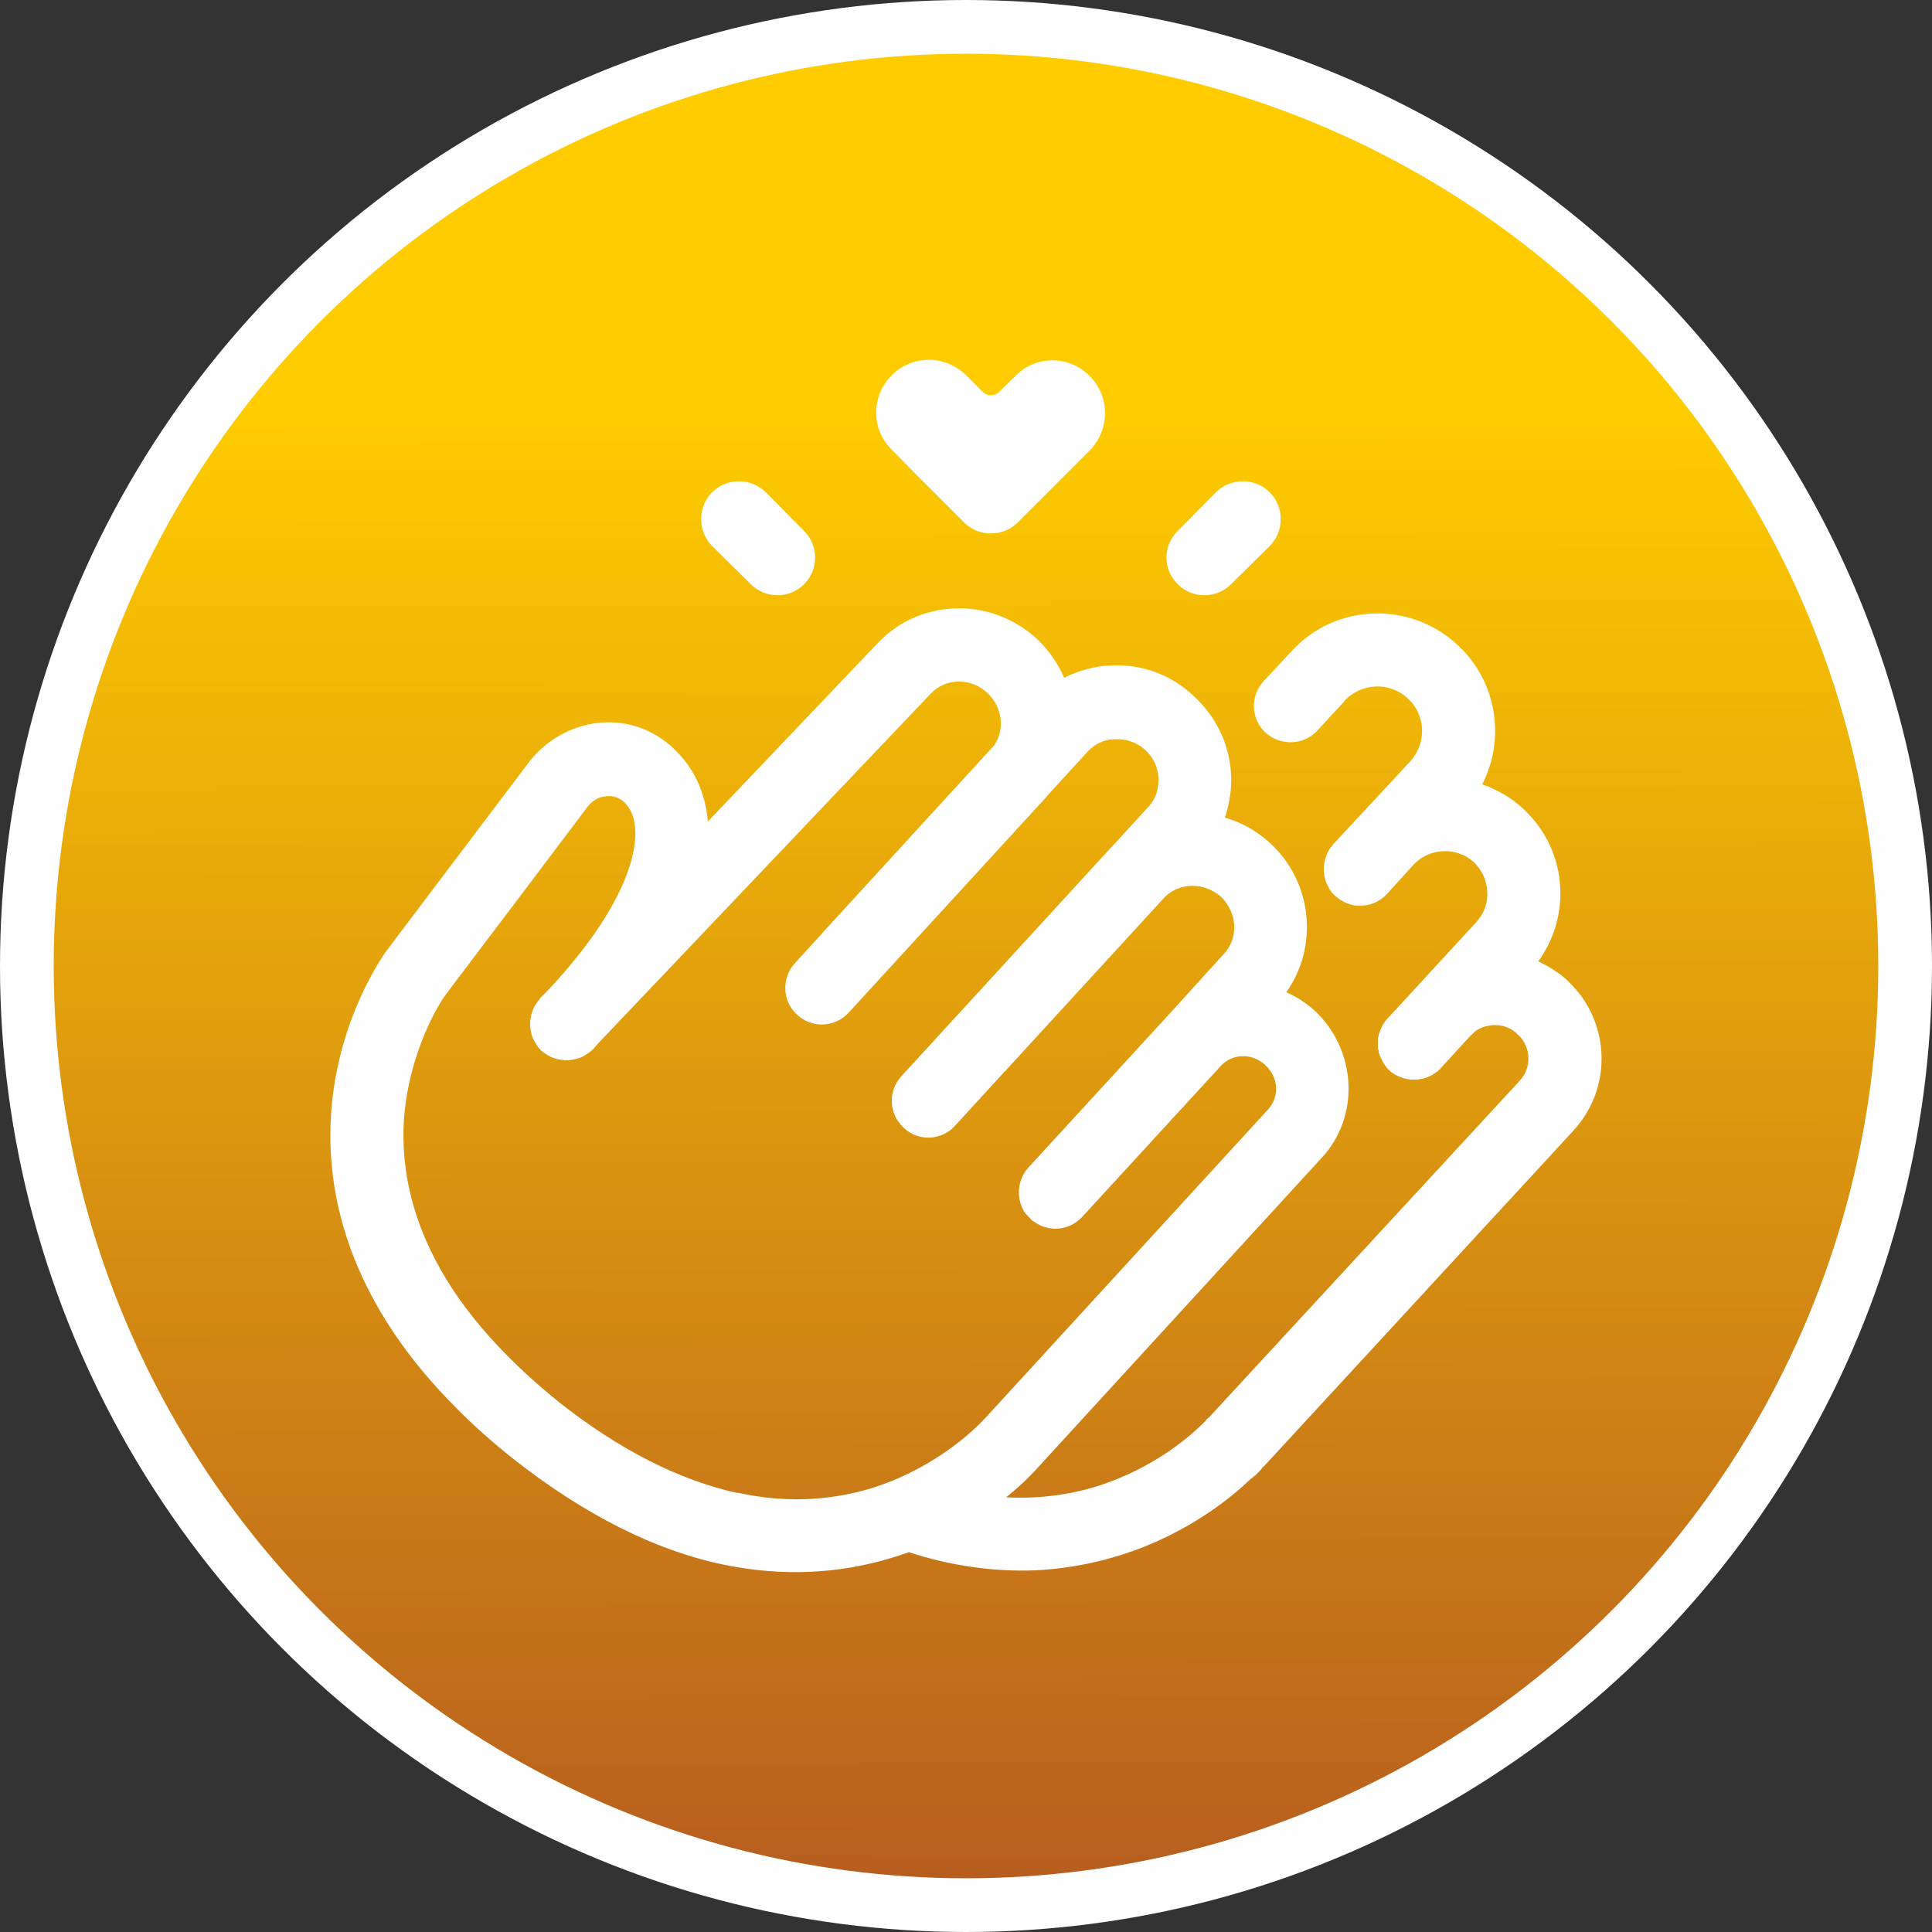
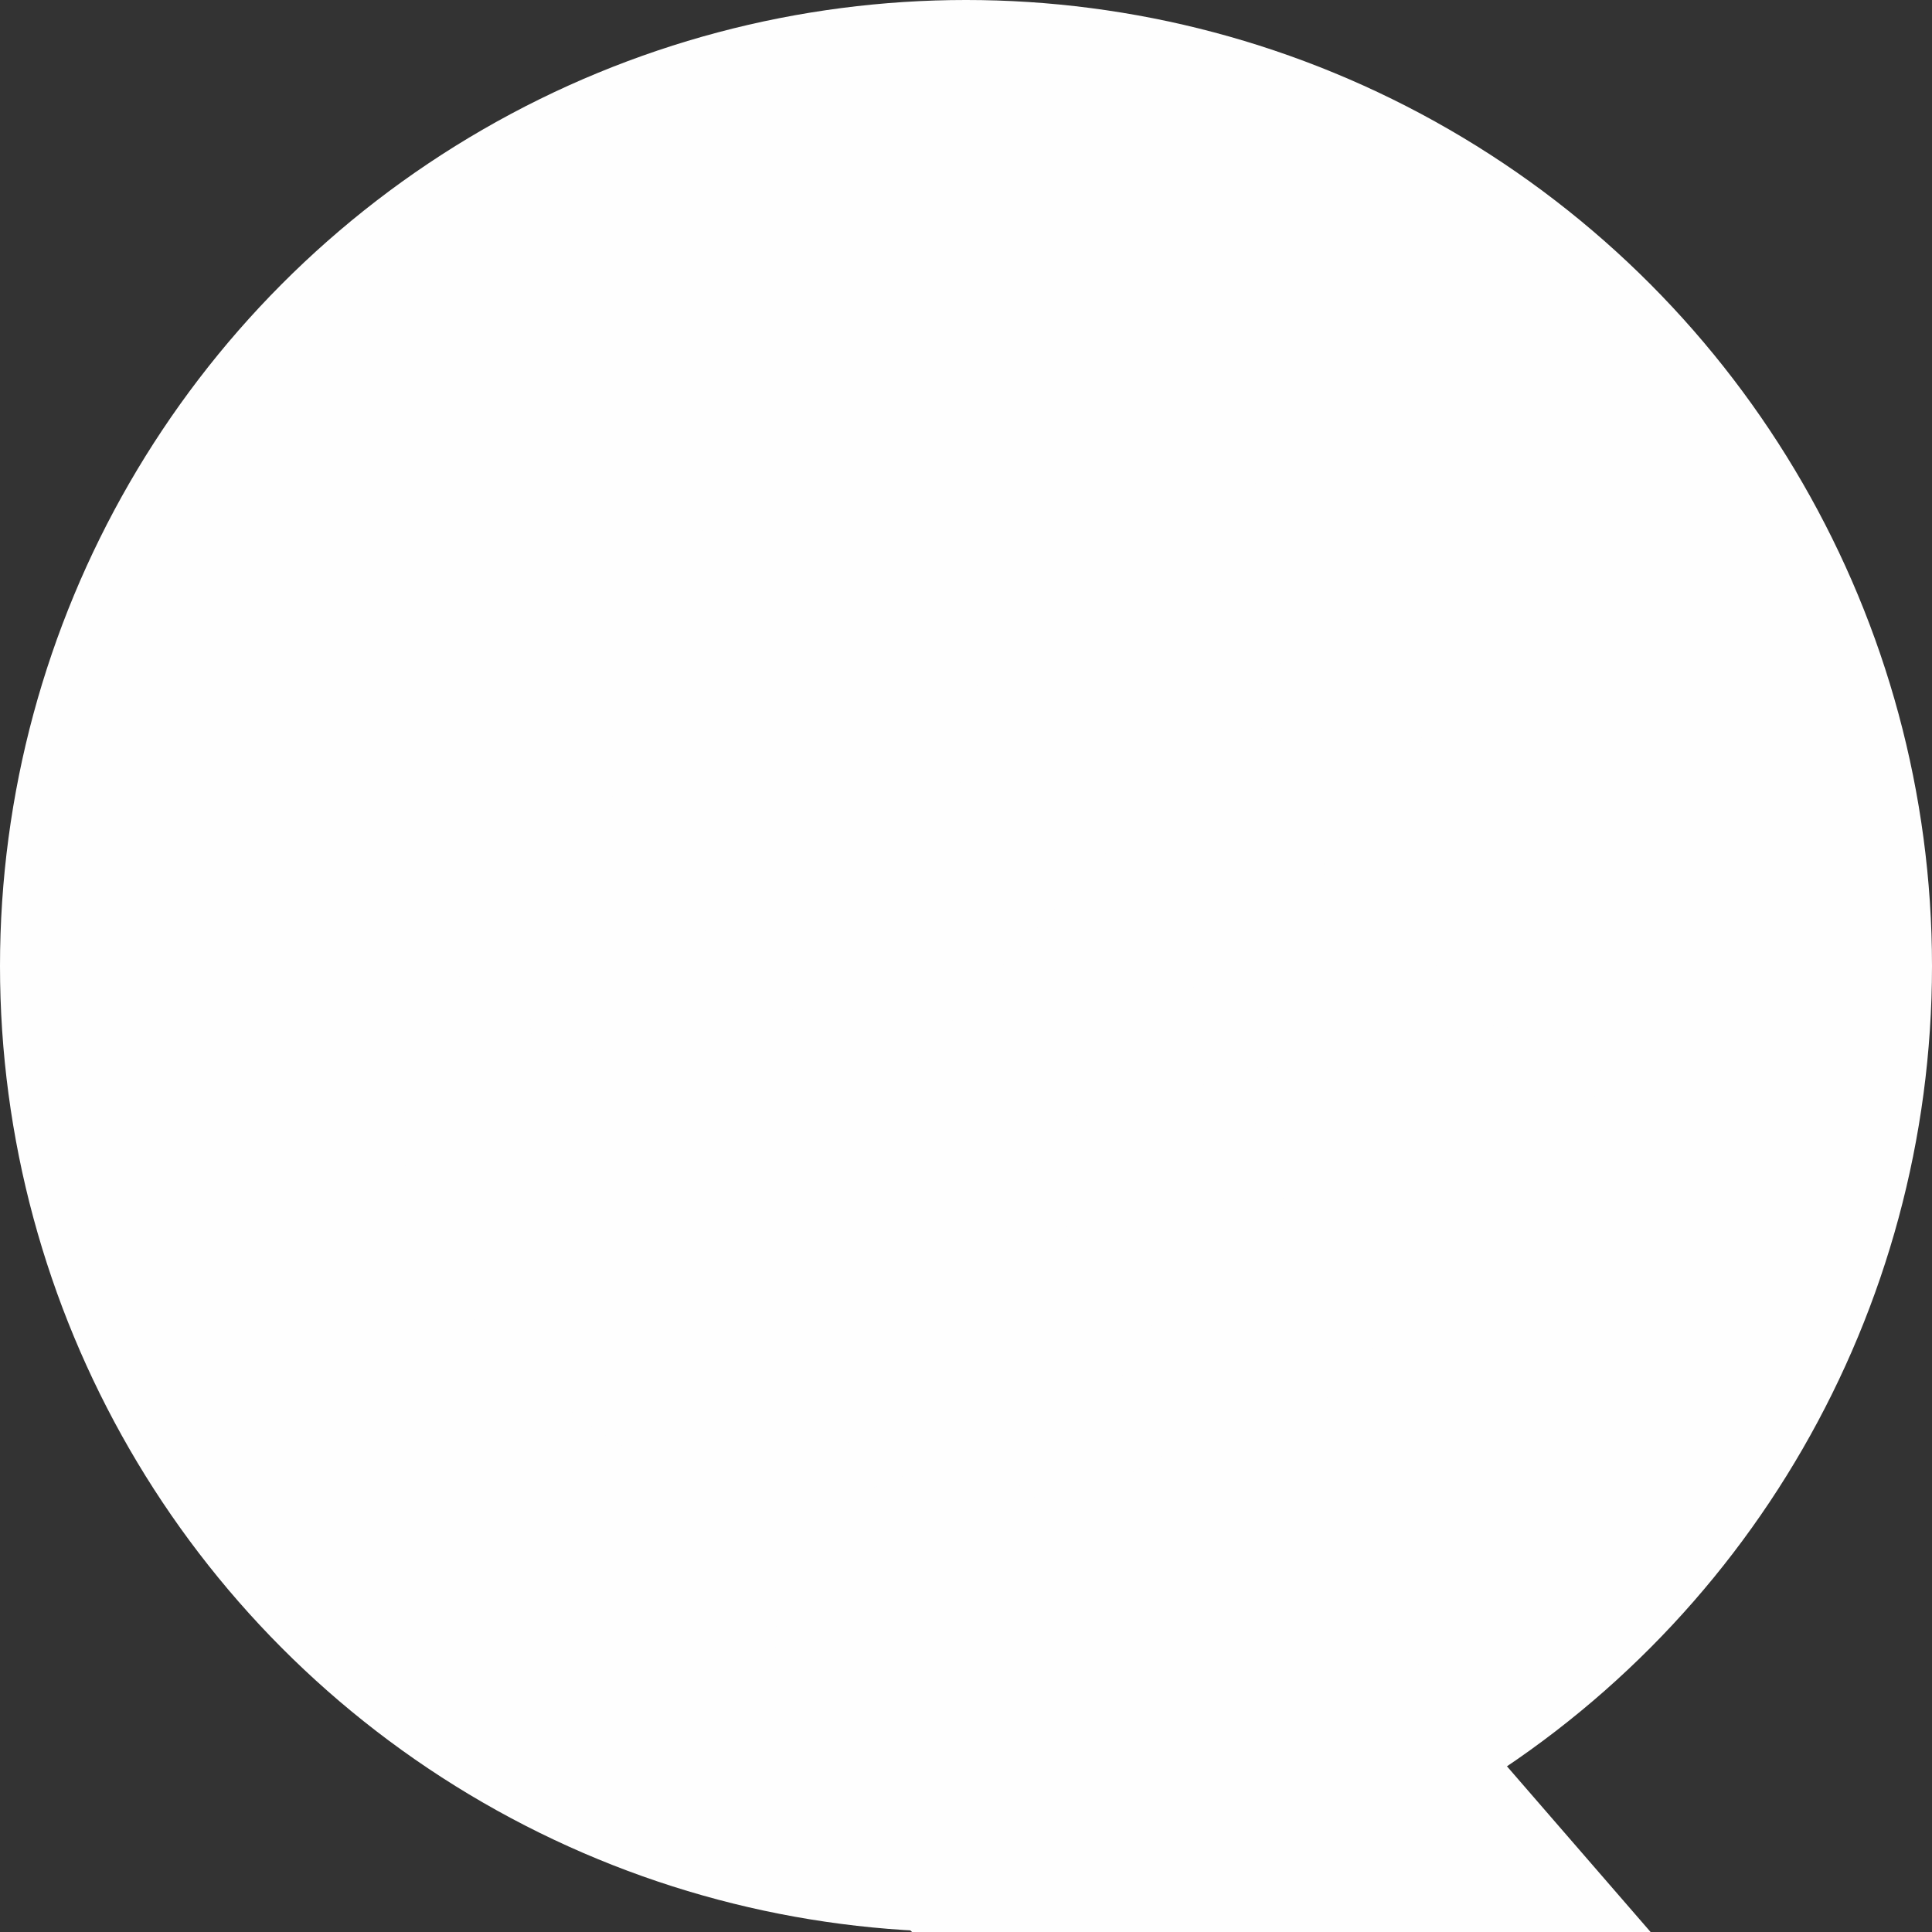
<svg xmlns="http://www.w3.org/2000/svg" xml:space="preserve" width="50px" height="50px" version="1.1" style="shape-rendering:geometricPrecision; text-rendering:geometricPrecision; image-rendering:optimizeQuality; fill-rule:evenodd; clip-rule:evenodd" viewBox="0 0 50 50">
  <rect x="0" y="0" width="50" height="50" fill="#333333" stroke="none" />
  <defs>
    <style type="text/css">
   
    .fil0 {fill:#FEFEFE}
    .fil2 {fill:#FEFEFE;fill-rule:nonzero}
    .fil1 {fill:url(#id0)}
   
  </style>
    <linearGradient id="id0" gradientUnits="userSpaceOnUse" x1="25" y1="48.61" x2="24.92" y2="-1.39">
      <stop offset="0" style="stop-opacity:1; stop-color:#B75E1F" />
      <stop offset="0.761" style="stop-opacity:1; stop-color:#FECC00" />
      <stop offset="1" style="stop-opacity:1; stop-color:#FECC00" />
    </linearGradient>
  </defs>
  <g id="Ebene_x0020_1">
    <circle class="fil0" cx="25" cy="25" r="25" />
-     <circle class="fil1" cx="25" cy="25" r="23.61" />
    <g id="_1825320507376">
-       <path class="fil2" d="M28.2 11.66l-1.86 1.86c-0.38,0.38 -1.01,0.38 -1.39,0l-1.23 -1.23 -0.64 -0.65c-0.54,-0.53 -0.54,-1.39 0,-1.93l0 0c0.53,-0.53 1.38,-0.53 1.92,0l0.42 0.42c0.12,0.13 0.33,0.13 0.45,0l0.41 -0.4c0.52,-0.54 1.39,-0.54 1.92,0l0 0c0.53,0.53 0.53,1.39 0,1.93l0 0z" />
      <path class="fil2" d="M32.86 14.13l-1 0.99c-0.38,0.38 -1,0.38 -1.38,0l0 0c-0.39,-0.38 -0.39,-1 0,-1.38l0.99 -1c0.38,-0.38 1.01,-0.38 1.39,0l0 0c0.38,0.38 0.38,1.01 0,1.39z" />
      <path class="fil2" d="M18.43 14.13l1 0.99c0.38,0.38 1,0.38 1.38,0l0 0c0.38,-0.38 0.38,-1 0,-1.38l-0.99 -1c-0.39,-0.38 -1.01,-0.38 -1.39,0l0 0c-0.38,0.38 -0.38,1.01 0,1.39z" />
-       <path class="fil2" d="M19.09 38.64c-1.5,-0.33 -3.05,-1.11 -4.62,-2.35 -1.56,-1.26 -2.69,-2.58 -3.34,-3.96 -0.51,-1.07 -0.74,-2.18 -0.68,-3.3 0.12,-1.88 1.01,-3.2 1.08,-3.28 0.09,-0.13 1.04,-1.37 3.69,-4.89 0.12,-0.14 0.27,-0.24 0.46,-0.25 0.09,-0.02 0.28,-0.01 0.44,0.12 0.2,0.17 0.3,0.41 0.32,0.74 0.03,0.5 -0.14,1.89 -2.25,4.15l-0.22 0.22c0,0.02 -0.01,0.02 -0.01,0.03 -0.01,0.01 -0.01,0.01 -0.02,0.02 0,0 -0.01,0.01 -0.01,0.01 -0.01,0.01 -0.01,0.02 -0.02,0.02 0,0.01 0,0.01 -0.01,0.02 0,0.01 -0.01,0.01 -0.01,0.02 -0.01,0 -0.01,0.01 -0.01,0.02 -0.01,0 -0.01,0.01 -0.02,0.02 0,0 -0.01,0.01 -0.01,0.01 0,0.01 -0.01,0.02 -0.01,0.02 0,0.01 -0.01,0.02 -0.01,0.02 -0.01,0.01 -0.01,0.02 -0.01,0.02 -0.01,0.01 -0.01,0.02 -0.01,0.02 -0.01,0.01 -0.01,0.02 -0.01,0.02 0,0.01 -0.01,0.02 -0.01,0.02 0,0.01 -0.01,0.03 -0.01,0.03 0,0.01 0,0.02 -0.01,0.03 0,0 0,0.01 0,0.02 -0.01,0 -0.01,0.01 -0.01,0.02 0,0 0,0.01 -0.01,0.02 0,0 0,0.01 0,0.02 0,0.01 -0.01,0.01 -0.01,0.02 0,0.01 0,0.02 0,0.02 0,0.01 0,0.02 0,0.02 -0.01,0.01 -0.01,0.02 -0.01,0.03 0,0 0,0.01 0,0.02 0,0 0,0.01 0,0.02 -0.01,0.01 -0.01,0.01 -0.01,0.02 0,0.01 0,0.01 0,0.02 0,0.02 0,0.03 0,0.03 0,0.01 0,0.02 0,0.03 0,0 0,0.01 0,0.02 0,0 0,0.01 0,0.02 0,0 0,0.01 0,0.02 0,0.01 0,0.01 0,0.02 0,0.01 0,0.01 0.01,0.02 0,0.01 0,0.02 0,0.02 0,0.01 0,0.02 0,0.02 0,0.01 0,0.02 0.01,0.03 0,0 0,0.01 0,0.02 0,0 0,0.01 0,0.02 0.01,0.01 0.01,0.01 0.01,0.03 0,0 0,0 0,0.02 0.01,0.01 0.01,0.01 0.01,0.02 0,0.01 0,0.02 0.01,0.02 0,0.01 0,0.02 0,0.02 0.01,0.01 0.01,0.02 0.01,0.03 0,0 0.01,0.01 0.01,0.01 0,0.01 0.01,0.02 0.01,0.03 0,0 0,0.01 0.01,0.01 0,0.01 0.01,0.02 0.01,0.03 0,0 0,0.01 0.01,0.01 0,0.01 0.01,0.02 0.01,0.03 0,0 0.01,0.01 0.01,0.01 0,0.01 0.01,0.02 0.02,0.03 0,0 0,0.01 0,0.01 0.01,0.01 0.02,0.02 0.02,0.03 0,0 0.01,0 0.01,0.01 0.01,0.01 0.01,0.02 0.02,0.04 0,0 0.01,0 0.01,0 0.02,0.03 0.04,0.05 0.06,0.07 0,0 0,0 0,0l0 0c0,0 0.01,0.01 0.01,0.01 0,0 0,0 0,0 0,0 0,0.01 0,0.01 0.01,0 0.02,0.01 0.02,0.01 0.01,0.01 0.01,0.01 0.02,0.02 0,0 0.01,0.01 0.03,0.01 0,0.01 0,0.01 0,0.02 0.02,0 0.03,0 0.03,0.01 0.01,0 0.01,0.01 0.02,0.01 0.01,0.01 0.01,0.01 0.02,0.02 0.01,0 0.01,0 0.02,0.01 0,0 0.01,0.01 0.02,0.01 0,0 0.01,0.01 0.02,0.01 0,0.01 0.01,0.01 0.02,0.01 0,0.01 0.01,0.01 0.02,0.01 0,0.01 0.01,0.01 0.02,0.01 0,0.01 0.01,0.01 0.02,0.01 0,0 0.01,0.01 0.02,0.01 0.01,0 0.01,0.01 0.02,0.01 0.01,0 0.01,0 0.02,0.01 0.01,0 0.01,0 0.03,0 0.01,0.01 0.02,0.01 0.02,0.01 0.01,0 0.02,0 0.02,0.01 0.01,0 0.02,0 0.03,0 0,0 0.01,0.01 0.02,0.01 0,0 0.01,0 0.02,0 0.01,0 0.01,0 0.02,0 0.01,0.01 0.01,0.01 0.02,0.01 0.01,0 0.02,0 0.02,0 0.01,0 0.02,0 0.03,0 0,0 0.01,0.01 0.02,0.01 0,0 0.01,0 0.02,0 0.01,0 0.01,0 0.02,0 0.01,0 0.01,0 0.02,0 0.02,0 0.03,0 0.03,0 0.01,0 0.02,0 0.03,0 0,0 0.01,0 0.02,0 0,0 0.01,-0.01 0.02,-0.01 0.01,0 0.01,0 0.02,0 0.01,0 0.02,0 0.02,0 0.01,0 0.02,0 0.02,0 0.01,-0.01 0.02,-0.01 0.03,-0.01 0,0 0.01,0 0.02,0 0,0 0.01,-0.01 0.02,-0.01 0.01,0 0.01,0 0.02,0 0.01,-0.01 0.01,-0.01 0.02,-0.01 0.01,0 0.02,0 0.02,0 0.01,-0.01 0.03,-0.01 0.03,-0.01 0.01,-0.01 0.02,-0.01 0.02,-0.01 0.01,0 0.02,-0.01 0.03,-0.01 0,0 0.01,0 0.02,-0.01 0,0 0.01,0 0.02,-0.01 0,0 0.01,0 0.02,0 0,-0.01 0.01,-0.01 0.02,-0.02 0,0 0.01,0 0.02,-0.01 0,0 0.01,0 0.02,-0.01 0,0 0.01,0 0.01,-0.01 0.01,0 0.02,-0.01 0.02,-0.01 0.01,-0.01 0.02,-0.01 0.02,-0.01 0.01,-0.01 0.02,-0.01 0.02,-0.02 0.01,0 0.01,-0.01 0.02,-0.01 0.01,0 0.01,-0.01 0.03,-0.02 0.01,0 0.01,-0.01 0.01,-0.01 0.01,0 0.02,-0.01 0.02,-0.02 0.01,0 0.02,-0.01 0.02,-0.01 0.01,-0.01 0.01,-0.01 0.02,-0.02 0,0 0.01,-0.01 0.01,-0.01 0,0 0,0 0.01,0 0,-0.01 0,-0.01 0,-0.01l0.02 -0.02c0.06,-0.07 0.11,-0.13 0.17,-0.19l8.52 -8.96c0,-0.01 0,-0.01 0.01,-0.01 0.39,-0.43 1.05,-0.44 1.48,-0.04 0.39,0.36 0.47,0.96 0.17,1.37l-4.35 4.75c-0.03,0.03 -0.06,0.06 -0.08,0.09l-0.72 0.79c-0.35,0.38 -0.33,0.99 0.07,1.34 0.38,0.35 0.98,0.32 1.33,-0.07l5.06 -5.52c0.05,-0.05 0.09,-0.11 0.14,-0.16l0.98 -1.07c0.19,-0.2 0.43,-0.32 0.71,-0.32 0.28,-0.01 0.56,0.08 0.77,0.27 0.22,0.2 0.34,0.46 0.35,0.74 0.01,0.28 -0.07,0.54 -0.26,0.74l-0.96 1.05c-0.01,0.01 -0.03,0.03 -0.04,0.04l-5.39 5.88c-0.35,0.38 -0.33,0.95 0.03,1.31 0.01,0.01 0.02,0.02 0.03,0.03 0.38,0.36 0.98,0.33 1.33,-0.06l1.29 -1.41c0.02,0 0.03,-0.03 0.04,-0.04l4.1 -4.47c0.39,-0.38 1.02,-0.38 1.45,0 0.42,0.4 0.46,1.06 0.08,1.47l-1.48 1.63c0,0 0,0 0,0l-3.58 3.9c-0.31,0.34 -0.33,0.84 -0.08,1.2 0.03,0.02 0.05,0.05 0.07,0.07 0.01,0.01 0.02,0.02 0.03,0.03 0.01,0.01 0.02,0.02 0.03,0.04 0.03,0.03 0.05,0.05 0.08,0.06 0.39,0.29 0.93,0.24 1.26,-0.12l3.59 -3.91c0.3,-0.32 0.81,-0.33 1.14,-0.02 0.35,0.31 0.38,0.82 0.08,1.15l-7.35 8.02c-0.01,0 -0.01,0.01 -0.02,0.02 -0.04,0.04 -1.13,1.24 -2.98,1.79 -1.08,0.31 -2.22,0.35 -3.38,0.09l0 0.01zm13.39 -0.45l0.12 -0.12c0,0 0,0 0,0 0,0 0,-0.01 0.01,-0.01 0.03,-0.04 0.06,-0.07 0.08,-0.1 0,0 0.01,0 0.01,0l8.02 -8.7c0.91,-0.99 0.96,-2.45 0.19,-3.5 -0.08,-0.1 -0.17,-0.21 -0.27,-0.31 -0.02,-0.02 -0.05,-0.05 -0.08,-0.08 -0.23,-0.21 -0.48,-0.36 -0.75,-0.49 0.39,-0.54 0.6,-1.2 0.57,-1.88 -0.03,-0.8 -0.38,-1.53 -0.96,-2.07 -0.31,-0.29 -0.68,-0.5 -1.06,-0.63 0.61,-1.19 0.38,-2.68 -0.65,-3.62 -1.24,-1.14 -3.17,-1.06 -4.29,0.18l-0.72 0.77c-0.35,0.38 -0.33,0.98 0.05,1.33 0.39,0.35 0.99,0.33 1.34,-0.05l0.71 -0.77c0,0 0,0 0,-0.01 0.44,-0.46 1.16,-0.49 1.63,-0.06 0.47,0.43 0.5,1.15 0.07,1.63l-1.29 1.39c0,0 -0.01,0.01 -0.01,0.01l-0.66 0.71 -0.04 0.04c-0.01,0.02 -0.02,0.03 -0.03,0.04 0,0 0,0 0,0.01 -0.01,0 -0.02,0.02 -0.03,0.03 0,0 0,0 0,0.01 -0.01,0 -0.02,0.01 -0.02,0.02 -0.01,0.01 -0.01,0.01 -0.01,0.01 -0.01,0.01 -0.01,0.02 -0.02,0.03 0,0.01 0,0.01 0,0.01 -0.01,0.01 -0.02,0.02 -0.02,0.03 0,0 0,0.02 -0.01,0.02 0,0 -0.01,0.02 -0.01,0.03 0,0 0,0.01 -0.01,0.01 0,0.01 -0.01,0.02 -0.01,0.03 0,0.01 0,0.01 0,0.01 -0.01,0.01 -0.01,0.02 -0.01,0.03 -0.01,0.01 -0.01,0.01 -0.01,0.02 0,0.01 -0.01,0.01 -0.01,0.02 0,0.01 0,0.01 0,0.02 -0.01,0.01 -0.01,0.02 -0.01,0.02 0,0.01 0,0.02 -0.01,0.02 0,0.01 0,0.02 0,0.03 0,0 0,0.01 0,0.02 -0.01,0 -0.01,0.01 -0.01,0.02 0,0.01 0,0.01 0,0.02 0,0.01 0,0.01 0,0.02 -0.01,0.02 -0.01,0.03 -0.01,0.03 0,0.01 0,0.02 0,0.03 0,0 0,0.01 0,0.02 0,0 0,0.01 0,0.02 0,0.01 0,0.01 0,0.02 0,0.01 0,0.01 0,0.02 0,0.01 0,0.02 0,0.02 0,0.01 0,0.02 0,0.02 0,0.01 0,0.02 0,0.03 0,0 0.01,0.01 0.01,0.02 0,0.01 0,0.01 0,0.02 0,0.01 0,0.01 0,0.02 0,0.01 0.01,0.03 0.01,0.03 0,0 0,0.02 0,0.02 0,0.01 0,0.02 0.01,0.03 0,0 0,0.01 0,0.01 0,0.01 0.01,0.02 0.01,0.03 0,0 0,0.01 0,0.01 0.01,0.01 0.01,0.02 0.01,0.03 0,0.01 0.01,0.01 0.01,0.02 0,0 0.01,0.01 0.01,0.02 0,0.01 0,0.01 0,0.02 0.01,0 0.01,0.01 0.02,0.02 0,0.01 0,0.01 0,0.01 0.01,0.01 0.01,0.02 0.02,0.03 0,0.01 0,0.01 0,0.01 0.01,0.01 0.01,0.02 0.02,0.03 0,0 0,0.01 0,0.01 0.01,0.01 0.02,0.03 0.02,0.04 0,0 0.01,0.01 0.01,0.01 0,0.01 0.01,0.02 0.02,0.02 0,0.01 0,0.01 0.01,0.02 0,0 0.01,0.01 0.01,0.02 0.01,0 0.01,0.01 0.01,0.01 0.01,0.01 0.02,0.02 0.02,0.02 0.01,0.01 0.01,0.01 0.02,0.02 0,0 0.01,0.01 0.01,0.02 0,0 0.01,0 0.01,0 0.01,0.01 0.01,0.02 0.02,0.02 0.15,0.14 0.33,0.22 0.5,0.25 0,0 0,0 0,0 0.3,0.04 0.62,-0.05 0.84,-0.29l0.71 -0.78c0.41,-0.42 1.1,-0.45 1.54,-0.05 0.21,0.2 0.34,0.48 0.35,0.77 0.02,0.29 -0.09,0.57 -0.28,0.78l-2.31 2.51c-0.01,0.01 -0.02,0.02 -0.03,0.03 0,0 0,0 0,0 -0.02,0.03 -0.04,0.05 -0.05,0.08 -0.01,0 -0.01,0.01 -0.01,0.01 -0.01,0.01 -0.01,0.02 -0.02,0.02 0,0.01 -0.01,0.02 -0.01,0.03 0,0 -0.01,0.01 -0.01,0.01 0,0.01 -0.01,0.02 -0.01,0.04 0,0 -0.01,0.01 -0.01,0.01 0,0.01 -0.01,0.02 -0.01,0.03 0,0 -0.01,0.01 -0.01,0.01 0,0.01 -0.01,0.02 -0.01,0.03 0,0.01 0,0.01 0,0.01 -0.01,0.01 -0.01,0.02 -0.01,0.03 -0.01,0.01 -0.01,0.01 -0.01,0.01 0,0.01 0,0.03 -0.02,0.04 0,0 0,0 0,0.01 0,0.01 0,0.02 0,0.03 0,0 0,0 0,0.01 0,0.01 0,0.02 -0.02,0.03 0,0 0,0.01 0,0.01 0,0.01 0,0.02 0,0.03 0,0.01 0,0.01 0,0.01 0,0.01 0,0.03 0,0.04 0,0 0,0 0,0.02 0,0 0,0.02 0,0.03 0,0 0,0.01 0,0.01 0,0.01 0,0.02 0,0.03 0,0.01 0,0.01 0,0.01 0,0.01 0,0.02 0,0.03 0,0.01 0,0.01 0,0.02 0,0.01 0,0.02 0,0.03 0,0 0,0 0,0.01 0,0.01 0,0.02 0,0.03 0,0 0,0.01 0,0.01 0.02,0.01 0.02,0.02 0.02,0.03 0,0 0,0.01 0,0.01 0,0.01 0,0.02 0,0.03 0,0.01 0,0.01 0,0.02 0,0.01 0.02,0.01 0.02,0.02 0,0.01 0,0.01 0,0.02 0.01,0.02 0.01,0.03 0.01,0.03 0.01,0.01 0.01,0.02 0.01,0.02 0,0.01 0.01,0.02 0.01,0.02 0,0.01 0,0.02 0.01,0.02 0,0.01 0,0.02 0.01,0.02 0,0.01 0,0.02 0.01,0.02 0,0.01 0,0.02 0.01,0.02 0,0.01 0,0.02 0.01,0.02 0,0.01 0,0.02 0.01,0.02 0,0.01 0,0.02 0.01,0.02 0,0.01 0.01,0.01 0.01,0.02 0,0.01 0.01,0.01 0.01,0.02 0.01,0.01 0.01,0.01 0.01,0.01 0.01,0.01 0.02,0.02 0.02,0.03 0,0 0.01,0.01 0.01,0.01 0.01,0.02 0.01,0.03 0.02,0.03 0,0.01 0.01,0.01 0.01,0.01 0,0 0,0 0,0.01 0.01,0 0.01,0.01 0.02,0.02 0.01,0 0.01,0 0.01,0.01 0,0 0.01,0 0.01,0 0,0.01 0.01,0.02 0.02,0.02 0,0.01 0,0.01 0,0.01 0,0 0.01,0 0.01,0 0,0 0,0 0,0 0,0.01 0,0.01 0.01,0.01 0.01,0.01 0.01,0.02 0.02,0.02 0,0 0.01,0.01 0.01,0.01 0.01,0.01 0.02,0.01 0.03,0.02 0,0 0.01,0.01 0.01,0.01 0.01,0 0.02,0.01 0.03,0.02 0,0 0,0 0.01,0 0.01,0.01 0.01,0.02 0.03,0.02 0.01,0 0.01,0.01 0.01,0.01 0.01,0 0.02,0.01 0.03,0.01 0.01,0.01 0.01,0.01 0.01,0.01 0.01,0 0.02,0.01 0.03,0.01 0.01,0.01 0.01,0.01 0.02,0.01 0,0 0.01,0.01 0.02,0.01 0.01,0 0.01,0.01 0.02,0.01 0.01,0 0.02,0 0.03,0.01 0,0 0,0 0.01,0 0.01,0.01 0.02,0.01 0.03,0.01 0,0 0.01,0 0.01,0.01 0.01,0 0.02,0 0.03,0 0,0.01 0.01,0.01 0.01,0.01 0.01,0 0.02,0 0.03,0 0.01,0 0.01,0.01 0.02,0.01 0.01,0 0.03,0 0.03,0 0,0 0.02,0 0.02,0 0.01,0 0.02,0.01 0.03,0.01 0,0 0.01,0 0.01,0 0.01,0 0.02,0 0.03,0 0.01,0 0.01,0 0.02,0 0.01,0 0.02,0 0.03,0 0,0 0.01,0 0.01,0 0.01,0 0.02,0 0.03,0 0.01,0 0.01,0 0.01,0 0.01,0 0.03,0 0.04,0 0,0 0,0 0.01,0 0.01,0 0.02,-0.01 0.03,-0.01 0,0 0.01,0 0.01,0 0.01,0 0.02,0 0.03,0 0.01,0 0.01,-0.01 0.01,-0.01 0.01,0 0.02,0 0.04,0 0,0 0,0 0,0 0.02,-0.01 0.04,-0.01 0.05,-0.01 0,-0.01 0,-0.01 0.01,-0.01 0.01,0 0.02,0 0.03,-0.01 0,0 0.01,0 0.01,0 0.01,0 0.02,-0.01 0.03,-0.01 0,0 0.01,0 0.01,0 0.01,-0.01 0.02,-0.02 0.03,-0.02 0,0 0.01,0 0.01,0 0.01,-0.01 0.02,-0.01 0.03,-0.02 0,0 0.01,0 0.01,0 0.01,-0.01 0.02,-0.01 0.03,-0.02 0,0 0.01,0 0.01,0 0.01,-0.01 0.02,-0.02 0.03,-0.03 0,0 0,0 0.01,0 0.01,-0.01 0.02,-0.01 0.03,-0.02 0,0 0,0 0,0 0.02,-0.01 0.02,-0.02 0.04,-0.03 0.01,0 0.01,0 0.01,0 0.01,-0.01 0.02,-0.02 0.03,-0.03 0,0 0,0 0,0 0.01,-0.01 0.02,-0.02 0.03,-0.03 0,0 0.01,0 0.01,0 0.01,-0.01 0.02,-0.02 0.03,-0.04l0.76 -0.83c0.05,-0.04 0.09,-0.09 0.13,-0.12 0.13,-0.1 0.3,-0.15 0.47,-0.16 0.2,-0.01 0.4,0.05 0.55,0.17 0.02,0.01 0.04,0.03 0.06,0.06 0.02,0.01 0.03,0.02 0.04,0.03 0.33,0.32 0.34,0.85 0.03,1.18l-8.03 8.7c-0.01,0.01 -0.01,0.01 -0.01,0.01 0,0 0,0 0,0l-0.07 0.06c0,0 0,0 0,0 0,0 0,0.01 0,0.01 -0.21,0.22 -1,0.99 -2.27,1.51 -0.93,0.39 -1.91,0.54 -2.91,0.49 0.47,-0.38 0.75,-0.69 0.82,-0.77l7.34 -8.01c1.01,-1.08 0.91,-2.8 -0.18,-3.82 -0.23,-0.2 -0.47,-0.36 -0.73,-0.47 0.84,-1.19 0.68,-2.86 -0.43,-3.87 -0.34,-0.31 -0.74,-0.53 -1.16,-0.65 0.12,-0.36 0.18,-0.74 0.16,-1.12 -0.04,-0.78 -0.39,-1.5 -0.97,-2.03 -0.57,-0.54 -1.32,-0.82 -2.1,-0.79 -0.44,0.01 -0.87,0.13 -1.25,0.32 -0.16,-0.37 -0.4,-0.72 -0.72,-1.02 -1.21,-1.1 -3.06,-1.02 -4.14,0.16l-4.36 4.58c-0.07,-0.82 -0.42,-1.5 -1,-1.99 -0.52,-0.44 -1.18,-0.64 -1.87,-0.56 -0.69,0.09 -1.32,0.45 -1.75,1 -2.79,3.7 -3.69,4.88 -3.69,4.89 -0.01,0 -0.01,0.01 -0.01,0.01 -0.05,0.07 -1.26,1.73 -1.43,4.19 -0.1,1.45 0.17,2.88 0.81,4.26 0.55,1.18 1.35,2.3 2.43,3.38 0.44,0.45 0.94,0.89 1.48,1.32 1.82,1.43 3.66,2.37 5.47,2.74 1.48,0.3 2.94,0.24 4.34,-0.19 0.14,-0.04 0.28,-0.09 0.42,-0.14 1.1,0.36 2.21,0.51 3.28,0.47 0.98,-0.05 1.94,-0.26 2.86,-0.63 1.3,-0.53 2.21,-1.26 2.68,-1.71 0.04,-0.04 0.1,-0.07 0.14,-0.12l0 0.01z" />
+       <path class="fil2" d="M19.09 38.64c-1.5,-0.33 -3.05,-1.11 -4.62,-2.35 -1.56,-1.26 -2.69,-2.58 -3.34,-3.96 -0.51,-1.07 -0.74,-2.18 -0.68,-3.3 0.12,-1.88 1.01,-3.2 1.08,-3.28 0.09,-0.13 1.04,-1.37 3.69,-4.89 0.12,-0.14 0.27,-0.24 0.46,-0.25 0.09,-0.02 0.28,-0.01 0.44,0.12 0.2,0.17 0.3,0.41 0.32,0.74 0.03,0.5 -0.14,1.89 -2.25,4.15l-0.22 0.22c0,0.02 -0.01,0.02 -0.01,0.03 -0.01,0.01 -0.01,0.01 -0.02,0.02 0,0 -0.01,0.01 -0.01,0.01 -0.01,0.01 -0.01,0.02 -0.02,0.02 0,0.01 0,0.01 -0.01,0.02 0,0.01 -0.01,0.01 -0.01,0.02 -0.01,0 -0.01,0.01 -0.01,0.02 -0.01,0 -0.01,0.01 -0.02,0.02 0,0 -0.01,0.01 -0.01,0.01 0,0.01 -0.01,0.02 -0.01,0.02 0,0.01 -0.01,0.02 -0.01,0.02 -0.01,0.01 -0.01,0.02 -0.01,0.02 -0.01,0.01 -0.01,0.02 -0.01,0.02 -0.01,0.01 -0.01,0.02 -0.01,0.02 0,0.01 -0.01,0.02 -0.01,0.02 0,0.01 -0.01,0.03 -0.01,0.03 0,0.01 0,0.02 -0.01,0.03 0,0 0,0.01 0,0.02 -0.01,0 -0.01,0.01 -0.01,0.02 0,0 0,0.01 -0.01,0.02 0,0 0,0.01 0,0.02 0,0.01 -0.01,0.01 -0.01,0.02 0,0.01 0,0.02 0,0.02 0,0.01 0,0.02 0,0.02 -0.01,0.01 -0.01,0.02 -0.01,0.03 0,0 0,0.01 0,0.02 0,0 0,0.01 0,0.02 -0.01,0.01 -0.01,0.01 -0.01,0.02 0,0.01 0,0.01 0,0.02 0,0.02 0,0.03 0,0.03 0,0.01 0,0.02 0,0.03 0,0 0,0.01 0,0.02 0,0 0,0.01 0,0.02 0,0 0,0.01 0,0.02 0,0.01 0,0.01 0,0.02 0,0.01 0,0.01 0.01,0.02 0,0.01 0,0.02 0,0.02 0,0.01 0,0.02 0,0.02 0,0.01 0,0.02 0.01,0.03 0,0 0,0.01 0,0.02 0,0 0,0.01 0,0.02 0.01,0.01 0.01,0.01 0.01,0.03 0,0 0,0 0,0.02 0.01,0.01 0.01,0.01 0.01,0.02 0,0.01 0,0.02 0.01,0.02 0,0.01 0,0.02 0,0.02 0.01,0.01 0.01,0.02 0.01,0.03 0,0 0.01,0.01 0.01,0.01 0,0.01 0.01,0.02 0.01,0.03 0,0 0,0.01 0.01,0.01 0,0.01 0.01,0.02 0.01,0.03 0,0 0,0.01 0.01,0.01 0,0.01 0.01,0.02 0.01,0.03 0,0 0.01,0.01 0.01,0.01 0,0.01 0.01,0.02 0.02,0.03 0,0 0,0.01 0,0.01 0.01,0.01 0.02,0.02 0.02,0.03 0,0 0.01,0 0.01,0.01 0.01,0.01 0.01,0.02 0.02,0.04 0,0 0.01,0 0.01,0 0.02,0.03 0.04,0.05 0.06,0.07 0,0 0,0 0,0l0 0c0,0 0.01,0.01 0.01,0.01 0,0 0,0 0,0 0,0 0,0.01 0,0.01 0.01,0 0.02,0.01 0.02,0.01 0.01,0.01 0.01,0.01 0.02,0.02 0,0 0.01,0.01 0.03,0.01 0,0.01 0,0.01 0,0.02 0.02,0 0.03,0 0.03,0.01 0.01,0 0.01,0.01 0.02,0.01 0.01,0.01 0.01,0.01 0.02,0.02 0.01,0 0.01,0 0.02,0.01 0,0 0.01,0.01 0.02,0.01 0,0 0.01,0.01 0.02,0.01 0,0.01 0.01,0.01 0.02,0.01 0,0.01 0.01,0.01 0.02,0.01 0,0.01 0.01,0.01 0.02,0.01 0,0.01 0.01,0.01 0.02,0.01 0,0 0.01,0.01 0.02,0.01 0.01,0 0.01,0.01 0.02,0.01 0.01,0 0.01,0 0.02,0.01 0.01,0 0.01,0 0.03,0 0.01,0.01 0.02,0.01 0.02,0.01 0.01,0 0.02,0 0.02,0.01 0.01,0 0.02,0 0.03,0 0,0 0.01,0.01 0.02,0.01 0,0 0.01,0 0.02,0 0.01,0 0.01,0 0.02,0 0.01,0.01 0.01,0.01 0.02,0.01 0.01,0 0.02,0 0.02,0 0.01,0 0.02,0 0.03,0 0,0 0.01,0.01 0.02,0.01 0,0 0.01,0 0.02,0 0.01,0 0.01,0 0.02,0 0.01,0 0.01,0 0.02,0 0.02,0 0.03,0 0.03,0 0.01,0 0.02,0 0.03,0 0,0 0.01,0 0.02,0 0,0 0.01,-0.01 0.02,-0.01 0.01,0 0.01,0 0.02,0 0.01,0 0.02,0 0.02,0 0.01,0 0.02,0 0.02,0 0.01,-0.01 0.02,-0.01 0.03,-0.01 0,0 0.01,0 0.02,0 0,0 0.01,-0.01 0.02,-0.01 0.01,0 0.01,0 0.02,0 0.01,-0.01 0.01,-0.01 0.02,-0.01 0.01,0 0.02,0 0.02,0 0.01,-0.01 0.03,-0.01 0.03,-0.01 0.01,-0.01 0.02,-0.01 0.02,-0.01 0.01,0 0.02,-0.01 0.03,-0.01 0,0 0.01,0 0.02,-0.01 0,0 0.01,0 0.02,-0.01 0,0 0.01,0 0.02,0 0,-0.01 0.01,-0.01 0.02,-0.02 0,0 0.01,0 0.02,-0.01 0,0 0.01,0 0.02,-0.01 0,0 0.01,0 0.01,-0.01 0.01,0 0.02,-0.01 0.02,-0.01 0.01,-0.01 0.02,-0.01 0.02,-0.01 0.01,-0.01 0.02,-0.01 0.02,-0.02 0.01,0 0.01,-0.01 0.02,-0.01 0.01,0 0.01,-0.01 0.03,-0.02 0.01,0 0.01,-0.01 0.01,-0.01 0.01,0 0.02,-0.01 0.02,-0.02 0.01,0 0.02,-0.01 0.02,-0.01 0.01,-0.01 0.01,-0.01 0.02,-0.02 0,0 0.01,-0.01 0.01,-0.01 0,0 0,0 0.01,0 0,-0.01 0,-0.01 0,-0.01l0.02 -0.02c0.06,-0.07 0.11,-0.13 0.17,-0.19l8.52 -8.96c0,-0.01 0,-0.01 0.01,-0.01 0.39,-0.43 1.05,-0.44 1.48,-0.04 0.39,0.36 0.47,0.96 0.17,1.37l-4.35 4.75c-0.03,0.03 -0.06,0.06 -0.08,0.09l-0.72 0.79c-0.35,0.38 -0.33,0.99 0.07,1.34 0.38,0.35 0.98,0.32 1.33,-0.07l5.06 -5.52c0.05,-0.05 0.09,-0.11 0.14,-0.16l0.98 -1.07c0.19,-0.2 0.43,-0.32 0.71,-0.32 0.28,-0.01 0.56,0.08 0.77,0.27 0.22,0.2 0.34,0.46 0.35,0.74 0.01,0.28 -0.07,0.54 -0.26,0.74l-0.96 1.05c-0.01,0.01 -0.03,0.03 -0.04,0.04l-5.39 5.88c-0.35,0.38 -0.33,0.95 0.03,1.31 0.01,0.01 0.02,0.02 0.03,0.03 0.38,0.36 0.98,0.33 1.33,-0.06l1.29 -1.41c0.02,0 0.03,-0.03 0.04,-0.04l4.1 -4.47c0.39,-0.38 1.02,-0.38 1.45,0 0.42,0.4 0.46,1.06 0.08,1.47l-1.48 1.63c0,0 0,0 0,0l-3.58 3.9c-0.31,0.34 -0.33,0.84 -0.08,1.2 0.03,0.02 0.05,0.05 0.07,0.07 0.01,0.01 0.02,0.02 0.03,0.03 0.01,0.01 0.02,0.02 0.03,0.04 0.03,0.03 0.05,0.05 0.08,0.06 0.39,0.29 0.93,0.24 1.26,-0.12l3.59 -3.91c0.3,-0.32 0.81,-0.33 1.14,-0.02 0.35,0.31 0.38,0.82 0.08,1.15l-7.35 8.02c-0.01,0 -0.01,0.01 -0.02,0.02 -0.04,0.04 -1.13,1.24 -2.98,1.79 -1.08,0.31 -2.22,0.35 -3.38,0.09l0 0.01zm13.39 -0.45l0.12 -0.12c0,0 0,0 0,0 0,0 0,-0.01 0.01,-0.01 0.03,-0.04 0.06,-0.07 0.08,-0.1 0,0 0.01,0 0.01,0l8.02 -8.7c0.91,-0.99 0.96,-2.45 0.19,-3.5 -0.08,-0.1 -0.17,-0.21 -0.27,-0.31 -0.02,-0.02 -0.05,-0.05 -0.08,-0.08 -0.23,-0.21 -0.48,-0.36 -0.75,-0.49 0.39,-0.54 0.6,-1.2 0.57,-1.88 -0.03,-0.8 -0.38,-1.53 -0.96,-2.07 -0.31,-0.29 -0.68,-0.5 -1.06,-0.63 0.61,-1.19 0.38,-2.68 -0.65,-3.62 -1.24,-1.14 -3.17,-1.06 -4.29,0.18l-0.72 0.77c-0.35,0.38 -0.33,0.98 0.05,1.33 0.39,0.35 0.99,0.33 1.34,-0.05l0.71 -0.77c0,0 0,0 0,-0.01 0.44,-0.46 1.16,-0.49 1.63,-0.06 0.47,0.43 0.5,1.15 0.07,1.63l-1.29 1.39c0,0 -0.01,0.01 -0.01,0.01l-0.66 0.71 -0.04 0.04c-0.01,0.02 -0.02,0.03 -0.03,0.04 0,0 0,0 0,0.01 -0.01,0 -0.02,0.02 -0.03,0.03 0,0 0,0 0,0.01 -0.01,0 -0.02,0.01 -0.02,0.02 -0.01,0.01 -0.01,0.01 -0.01,0.01 -0.01,0.01 -0.01,0.02 -0.02,0.03 0,0.01 0,0.01 0,0.01 -0.01,0.01 -0.02,0.02 -0.02,0.03 0,0 0,0.02 -0.01,0.02 0,0 -0.01,0.02 -0.01,0.03 0,0 0,0.01 -0.01,0.01 0,0.01 -0.01,0.02 -0.01,0.03 0,0.01 0,0.01 0,0.01 -0.01,0.01 -0.01,0.02 -0.01,0.03 -0.01,0.01 -0.01,0.01 -0.01,0.02 0,0.01 -0.01,0.01 -0.01,0.02 0,0.01 0,0.01 0,0.02 -0.01,0.01 -0.01,0.02 -0.01,0.02 0,0.01 0,0.02 -0.01,0.02 0,0.01 0,0.02 0,0.03 0,0 0,0.01 0,0.02 -0.01,0 -0.01,0.01 -0.01,0.02 0,0.01 0,0.01 0,0.02 0,0.01 0,0.01 0,0.02 -0.01,0.02 -0.01,0.03 -0.01,0.03 0,0.01 0,0.02 0,0.03 0,0 0,0.01 0,0.02 0,0 0,0.01 0,0.02 0,0.01 0,0.01 0,0.02 0,0.01 0,0.01 0,0.02 0,0.01 0,0.02 0,0.02 0,0.01 0,0.02 0,0.02 0,0.01 0,0.02 0,0.03 0,0 0.01,0.01 0.01,0.02 0,0.01 0,0.01 0,0.02 0,0.01 0,0.01 0,0.02 0,0.01 0.01,0.03 0.01,0.03 0,0 0,0.02 0,0.02 0,0.01 0,0.02 0.01,0.03 0,0 0,0.01 0,0.01 0,0.01 0.01,0.02 0.01,0.03 0,0 0,0.01 0,0.01 0.01,0.01 0.01,0.02 0.01,0.03 0,0.01 0.01,0.01 0.01,0.02 0,0 0.01,0.01 0.01,0.02 0,0.01 0,0.01 0,0.02 0.01,0 0.01,0.01 0.02,0.02 0,0.01 0,0.01 0,0.01 0.01,0.01 0.01,0.02 0.02,0.03 0,0.01 0,0.01 0,0.01 0.01,0.01 0.01,0.02 0.02,0.03 0,0 0,0.01 0,0.01 0.01,0.01 0.02,0.03 0.02,0.04 0,0 0.01,0.01 0.01,0.01 0,0.01 0.01,0.02 0.02,0.02 0,0.01 0,0.01 0.01,0.02 0,0 0.01,0.01 0.01,0.02 0.01,0 0.01,0.01 0.01,0.01 0.01,0.01 0.02,0.02 0.02,0.02 0.01,0.01 0.01,0.01 0.02,0.02 0,0 0.01,0.01 0.01,0.02 0,0 0.01,0 0.01,0 0.01,0.01 0.01,0.02 0.02,0.02 0.15,0.14 0.33,0.22 0.5,0.25 0,0 0,0 0,0 0.3,0.04 0.62,-0.05 0.84,-0.29l0.71 -0.78c0.41,-0.42 1.1,-0.45 1.54,-0.05 0.21,0.2 0.34,0.48 0.35,0.77 0.02,0.29 -0.09,0.57 -0.28,0.78l-2.31 2.51c-0.01,0.01 -0.02,0.02 -0.03,0.03 0,0 0,0 0,0 -0.02,0.03 -0.04,0.05 -0.05,0.08 -0.01,0 -0.01,0.01 -0.01,0.01 -0.01,0.01 -0.01,0.02 -0.02,0.02 0,0.01 -0.01,0.02 -0.01,0.03 0,0 -0.01,0.01 -0.01,0.01 0,0.01 -0.01,0.02 -0.01,0.04 0,0 -0.01,0.01 -0.01,0.01 0,0.01 -0.01,0.02 -0.01,0.03 0,0 -0.01,0.01 -0.01,0.01 0,0.01 -0.01,0.02 -0.01,0.03 0,0.01 0,0.01 0,0.01 -0.01,0.01 -0.01,0.02 -0.01,0.03 -0.01,0.01 -0.01,0.01 -0.01,0.01 0,0.01 0,0.03 -0.02,0.04 0,0 0,0 0,0.01 0,0.01 0,0.02 0,0.03 0,0 0,0 0,0.01 0,0.01 0,0.02 -0.02,0.03 0,0 0,0.01 0,0.01 0,0.01 0,0.02 0,0.03 0,0.01 0,0.01 0,0.01 0,0.01 0,0.03 0,0.04 0,0 0,0 0,0.02 0,0 0,0.02 0,0.03 0,0 0,0.01 0,0.01 0,0.01 0,0.02 0,0.03 0,0.01 0,0.01 0,0.01 0,0.01 0,0.02 0,0.03 0,0.01 0,0.01 0,0.02 0,0.01 0,0.02 0,0.03 0,0 0,0 0,0.01 0,0.01 0,0.02 0,0.03 0,0 0,0.01 0,0.01 0.02,0.01 0.02,0.02 0.02,0.03 0,0 0,0.01 0,0.01 0,0.01 0,0.02 0,0.03 0,0.01 0,0.01 0,0.02 0,0.01 0.02,0.01 0.02,0.02 0,0.01 0,0.01 0,0.02 0.01,0.02 0.01,0.03 0.01,0.03 0.01,0.01 0.01,0.02 0.01,0.02 0,0.01 0.01,0.02 0.01,0.02 0,0.01 0,0.02 0.01,0.02 0,0.01 0,0.02 0.01,0.02 0,0.01 0,0.02 0.01,0.02 0,0.01 0,0.02 0.01,0.02 0,0.01 0,0.02 0.01,0.02 0,0.01 0,0.02 0.01,0.02 0,0.01 0,0.02 0.01,0.02 0,0.01 0.01,0.01 0.01,0.02 0,0.01 0.01,0.01 0.01,0.02 0.01,0.01 0.01,0.01 0.01,0.01 0.01,0.01 0.02,0.02 0.02,0.03 0,0 0.01,0.01 0.01,0.01 0.01,0.02 0.01,0.03 0.02,0.03 0,0.01 0.01,0.01 0.01,0.01 0,0 0,0 0,0.01 0.01,0 0.01,0.01 0.02,0.02 0.01,0 0.01,0 0.01,0.01 0,0 0.01,0 0.01,0 0,0.01 0.01,0.02 0.02,0.02 0,0.01 0,0.01 0,0.01 0,0 0.01,0 0.01,0 0,0 0,0 0,0 0,0.01 0,0.01 0.01,0.01 0.01,0.01 0.01,0.02 0.02,0.02 0,0 0.01,0.01 0.01,0.01 0.01,0.01 0.02,0.01 0.03,0.02 0,0 0.01,0.01 0.01,0.01 0.01,0 0.02,0.01 0.03,0.02 0,0 0,0 0.01,0 0.01,0.01 0.01,0.02 0.03,0.02 0.01,0 0.01,0.01 0.01,0.01 0.01,0 0.02,0.01 0.03,0.01 0.01,0.01 0.01,0.01 0.01,0.01 0.01,0 0.02,0.01 0.03,0.01 0.01,0.01 0.01,0.01 0.02,0.01 0,0 0.01,0.01 0.02,0.01 0.01,0 0.01,0.01 0.02,0.01 0.01,0 0.02,0 0.03,0.01 0,0 0,0 0.01,0 0.01,0.01 0.02,0.01 0.03,0.01 0,0 0.01,0 0.01,0.01 0.01,0 0.02,0 0.03,0 0,0.01 0.01,0.01 0.01,0.01 0.01,0 0.02,0 0.03,0 0.01,0 0.01,0.01 0.02,0.01 0.01,0 0.03,0 0.03,0 0,0 0.02,0 0.02,0 0.01,0 0.02,0.01 0.03,0.01 0,0 0.01,0 0.01,0 0.01,0 0.02,0 0.03,0 0.01,0 0.01,0 0.02,0 0.01,0 0.02,0 0.03,0 0,0 0.01,0 0.01,0 0.01,0 0.02,0 0.03,0 0.01,0 0.01,0 0.01,0 0.01,0 0.03,0 0.04,0 0,0 0,0 0.01,0 0.01,0 0.02,-0.01 0.03,-0.01 0,0 0.01,0 0.01,0 0.01,0 0.02,0 0.03,0 0.01,0 0.01,-0.01 0.01,-0.01 0.01,0 0.02,0 0.04,0 0,0 0,0 0,0 0.02,-0.01 0.04,-0.01 0.05,-0.01 0,-0.01 0,-0.01 0.01,-0.01 0.01,0 0.02,0 0.03,-0.01 0,0 0.01,0 0.01,0 0.01,0 0.02,-0.01 0.03,-0.01 0,0 0.01,0 0.01,0 0.01,-0.01 0.02,-0.02 0.03,-0.02 0,0 0.01,0 0.01,0 0.01,-0.01 0.02,-0.01 0.03,-0.02 0,0 0.01,0 0.01,0 0.01,-0.01 0.02,-0.01 0.03,-0.02 0,0 0.01,0 0.01,0 0.01,-0.01 0.02,-0.02 0.03,-0.03 0,0 0,0 0.01,0 0.01,-0.01 0.02,-0.01 0.03,-0.02 0,0 0,0 0,0 0.02,-0.01 0.02,-0.02 0.04,-0.03 0.01,0 0.01,0 0.01,0 0.01,-0.01 0.02,-0.02 0.03,-0.03 0,0 0,0 0,0 0.01,-0.01 0.02,-0.02 0.03,-0.03 0,0 0.01,0 0.01,0 0.01,-0.01 0.02,-0.02 0.03,-0.04l0.76 -0.83c0.05,-0.04 0.09,-0.09 0.13,-0.12 0.13,-0.1 0.3,-0.15 0.47,-0.16 0.2,-0.01 0.4,0.05 0.55,0.17 0.02,0.01 0.04,0.03 0.06,0.06 0.02,0.01 0.03,0.02 0.04,0.03 0.33,0.32 0.34,0.85 0.03,1.18l-8.03 8.7c-0.01,0.01 -0.01,0.01 -0.01,0.01 0,0 0,0 0,0l-0.07 0.06c0,0 0,0 0,0 0,0 0,0.01 0,0.01 -0.21,0.22 -1,0.99 -2.27,1.51 -0.93,0.39 -1.91,0.54 -2.91,0.49 0.47,-0.38 0.75,-0.69 0.82,-0.77l7.34 -8.01l-4.36 4.58c-0.07,-0.82 -0.42,-1.5 -1,-1.99 -0.52,-0.44 -1.18,-0.64 -1.87,-0.56 -0.69,0.09 -1.32,0.45 -1.75,1 -2.79,3.7 -3.69,4.88 -3.69,4.89 -0.01,0 -0.01,0.01 -0.01,0.01 -0.05,0.07 -1.26,1.73 -1.43,4.19 -0.1,1.45 0.17,2.88 0.81,4.26 0.55,1.18 1.35,2.3 2.43,3.38 0.44,0.45 0.94,0.89 1.48,1.32 1.82,1.43 3.66,2.37 5.47,2.74 1.48,0.3 2.94,0.24 4.34,-0.19 0.14,-0.04 0.28,-0.09 0.42,-0.14 1.1,0.36 2.21,0.51 3.28,0.47 0.98,-0.05 1.94,-0.26 2.86,-0.63 1.3,-0.53 2.21,-1.26 2.68,-1.71 0.04,-0.04 0.1,-0.07 0.14,-0.12l0 0.01z" />
    </g>
  </g>
</svg>